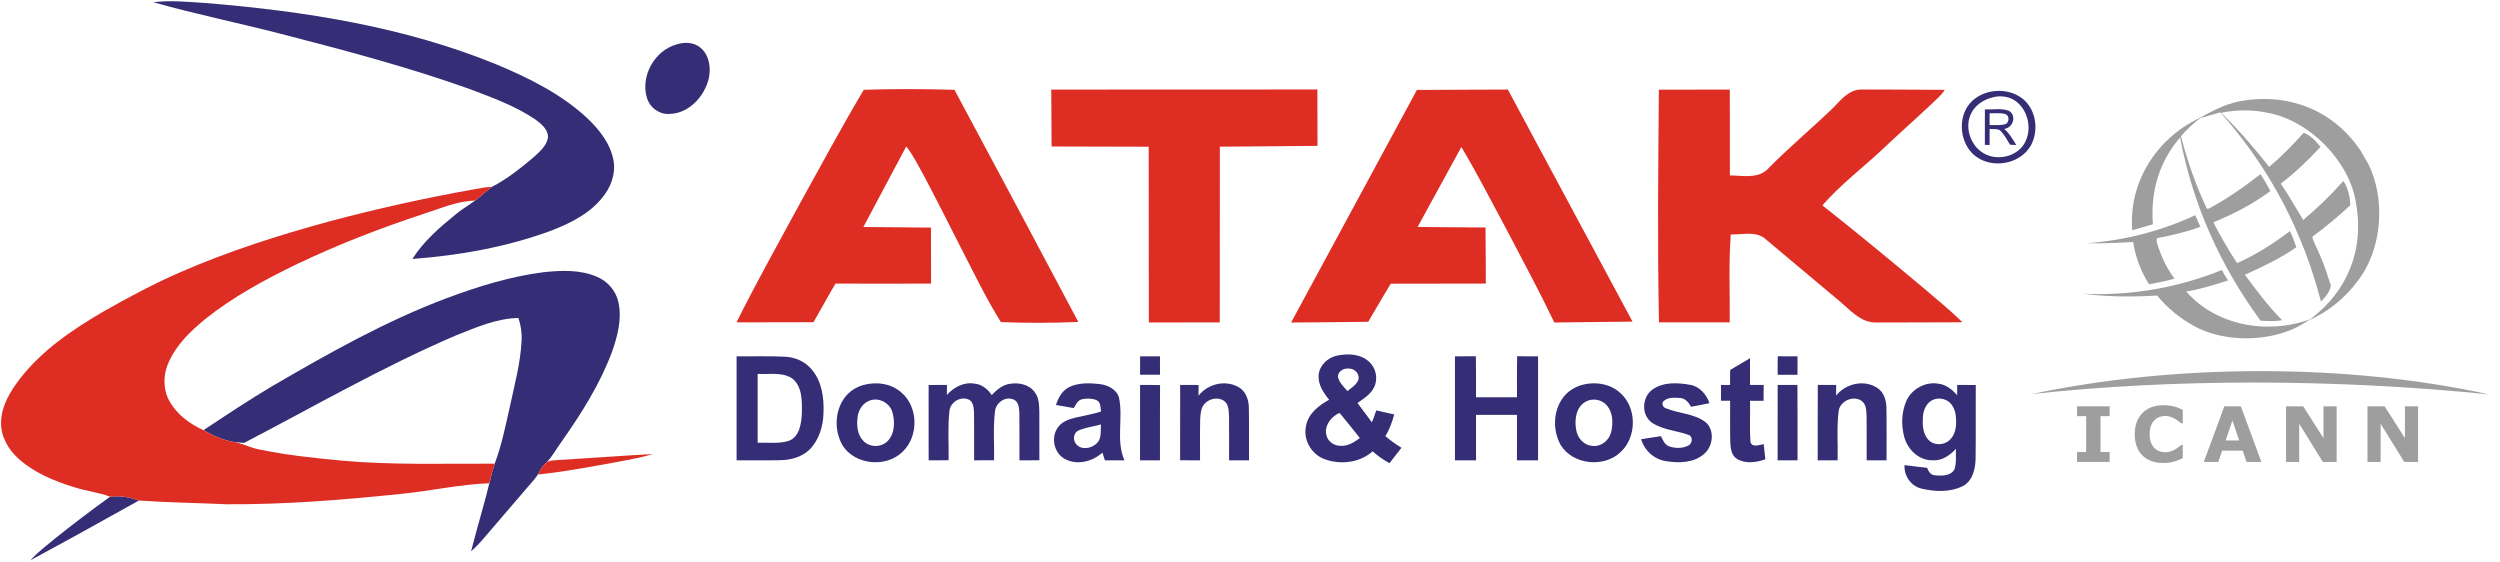
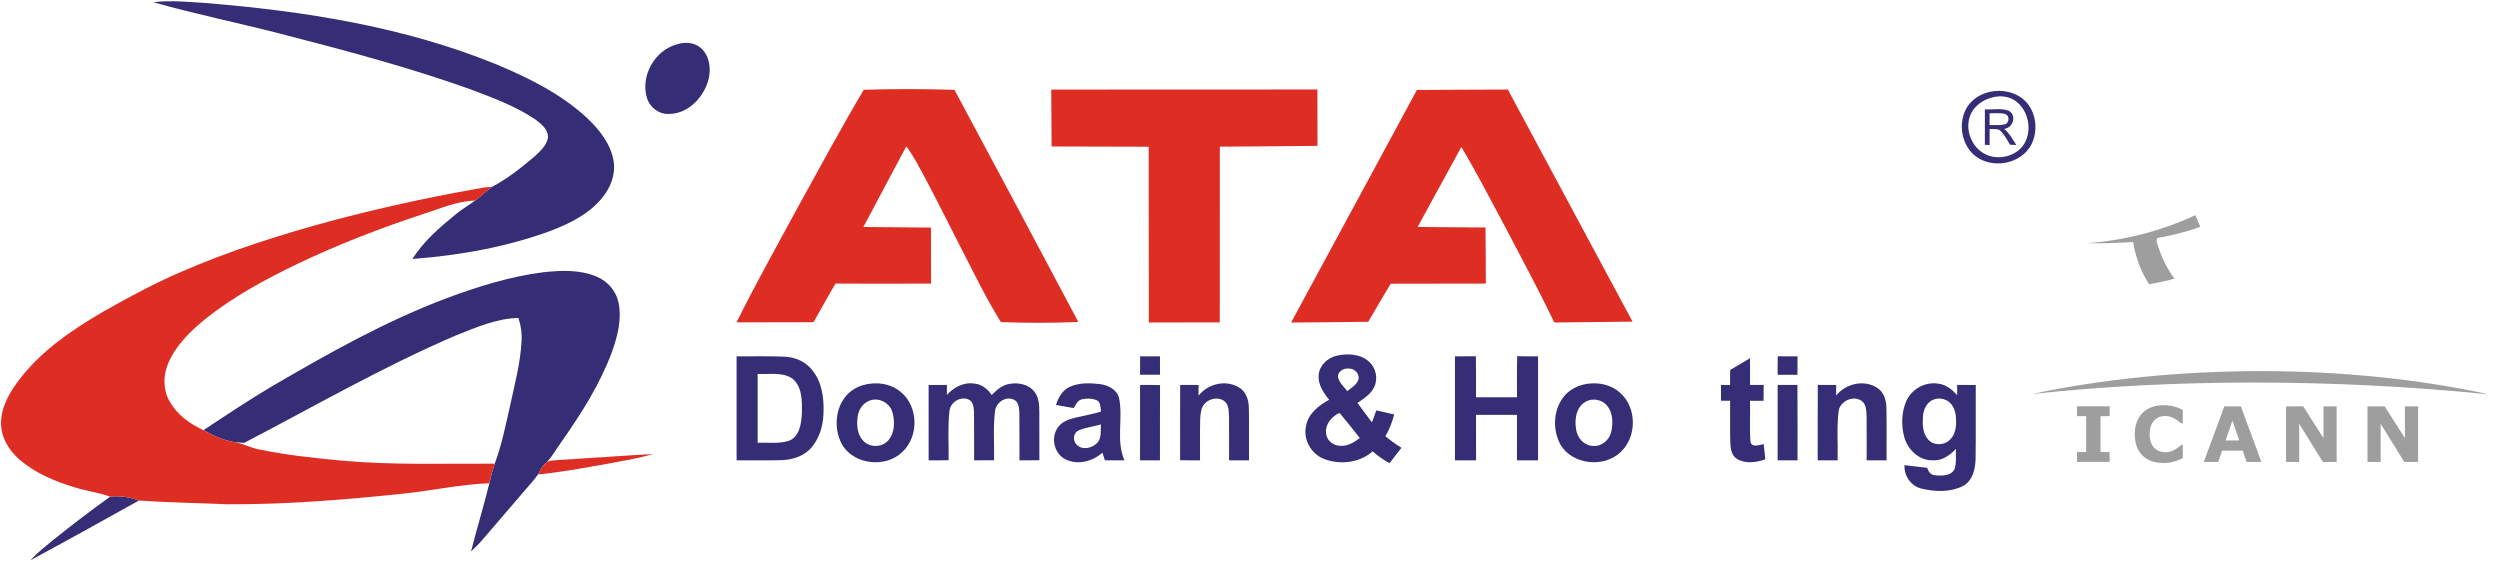
<svg xmlns="http://www.w3.org/2000/svg" xmlns:ns1="http://sodipodi.sourceforge.net/DTD/sodipodi-0.dtd" xmlns:ns2="http://www.inkscape.org/namespaces/inkscape" version="1.1" id="svg2" xml:space="preserve" width="1839.333" height="413.333" viewBox="0 0 1839.333 413.333" ns1:docname="atak domain hosting.ai">
  <defs id="defs6">
    <clipPath clipPathUnits="userSpaceOnUse" id="clipPath18">
      <path d="M 0,310 H 1379.5 V 0 H 0 Z" id="path16" />
    </clipPath>
  </defs>
  <ns1:namedview pagecolor="#ffffff" bordercolor="#666666" borderopacity="1" objecttolerance="10" gridtolerance="10" guidetolerance="10" ns2:pageopacity="0" ns2:pageshadow="2" ns2:window-width="640" ns2:window-height="480" id="namedview4" />
  <g id="g10" ns2:groupmode="layer" ns2:label="atak domain hosting" transform="matrix(1.333,0,0,-1.333,0,413.333)">
    <g id="g12">
      <g id="g14" clip-path="url(#clipPath18)">
        <g id="g20" transform="translate(84.63,308.84)">
          <path d="m 0,0 c 9.43,1.21 18.95,0.16 28.39,-0.39 54.85,-4.46 110.1,-13.08 161.3,-34.05 17.77,-7.45 35.42,-16.22 49.67,-29.42 6.83,-6.47 13.15,-14.34 14.69,-23.88 1.19,-7.34 -1.71,-14.76 -6.42,-20.32 -7.15,-8.83 -17.64,-13.96 -28.01,-18 -24.55,-9.07 -50.6,-13.65 -76.64,-15.64 6.11,9.71 14.93,17.33 23.76,24.5 4,3.4 8.7,5.85 12.74,9.2 2.47,1.99 4.8,4.15 7.33,6.06 8.45,4.37 15.92,10.37 23.18,16.46 3.2,2.99 6.99,6.13 7.82,10.66 0.27,4.64 -3.81,7.82 -7.18,10.28 -10.9,7.28 -23.32,11.83 -35.5,16.45 C 140.8,-35.81 105.51,-26.5 70.24,-17.4 46.89,-11.37 23.22,-6.56 0,0" style="fill:#352e76;fill-opacity:1;fill-rule:nonzero;stroke:none" id="path22" />
        </g>
        <g id="g24" transform="translate(373.42,285.55)">
          <path d="m 0,0 c 4.35,1.44 9.59,1.29 13.21,-1.82 4.83,-4.02 5.88,-11.03 4.58,-16.89 -2.36,-10.15 -11.3,-19.78 -22.27,-19.65 -5.41,-0.16 -10.41,3.7 -11.87,8.86 C -20.01,-17.43 -12.13,-3.36 0,0" style="fill:#352e76;fill-opacity:1;fill-rule:nonzero;stroke:none" id="path26" />
        </g>
        <g id="g28" transform="translate(1100.41,256.49)">
          <path d="m 0,0 c -5.26,-1.14 -10.37,-4.33 -12.63,-9.37 -3.27,-7.11 -0.56,-16.14 5.67,-20.72 7.22,-5.49 19.04,-3.49 23.8,4.32 4.43,7.37 2.47,17.89 -4.27,23.22 C 9.07,0.24 4.29,1 0,0 m -1.93,2.95 c 6.4,1.34 13.55,-0.02 18.55,-4.4 6.88,-6.08 8.23,-17.12 3.98,-25.08 -5.371,-9.73 -19.121,-12.86 -28.59,-7.44 -10.97,6.09 -13.031,23.46 -3.79,31.94 2.729,2.53 6.21,4.2 9.85,4.98" style="fill:#352e76;fill-opacity:1;fill-rule:nonzero;stroke:none" id="path30" />
        </g>
        <g id="g32" transform="translate(1098.14,247.57)">
          <path d="m 0,0 c -0.02,-2.17 -0.02,-4.34 -0.01,-6.51 2.821,0.05 5.71,-0.26 8.49,0.41 2.38,0.74 2.661,4.57 0.361,5.58 C 6,0.42 2.931,-0.13 0,0 M -2.609,2.15 C 1.82,1.87 6.58,2.97 10.8,1.28 c 4.261,-2.71 2.1,-9.43 -2.739,-9.91 2.87,-2.43 4.689,-5.76 6.669,-8.91 -1.169,0.06 -2.32,0.13 -3.459,0.19 -1.531,2.51 -2.941,5.12 -4.911,7.31 -1.57,1.85 -4.259,1.08 -6.349,1.37 -0.031,-2.95 -0.031,-5.9 -0.021,-8.85 -0.66,0.02 -1.96,0.06 -2.61,0.08 0.03,6.53 0,13.06 0.011,19.59" style="fill:#352e76;fill-opacity:1;fill-rule:nonzero;stroke:none" id="path34" />
        </g>
        <g id="g36" transform="translate(246.61,145.54)">
          <path d="m 0,0 c 17.27,6.41 35.02,11.97 53.35,14.29 9.79,1.05 20.19,1.49 29.44,-2.47 5.96,-2.47 10.63,-7.83 11.95,-14.179 1.95,-9.101 -0.44,-18.421 -3.46,-27 C 84.73,-47.18 74.49,-63.33 63.65,-78.8 c -2.82,-3.86 -5.13,-8.1 -8.35,-11.66 -1.64,-1.38 -3.02,-3.05 -3.95,-4.98 -1.79,-3.68 -4.78,-6.52 -7.37,-9.62 -7.86,-9.169 -15.75,-18.32 -23.59,-27.5 -2.17,-2.56 -4.49,-4.98 -7.01,-7.21 3.44,13.541 7.59,26.89 10.82,40.47 0.65,2.67 1.33,5.329 2.23,7.92 3.84,10.12 5.93,20.771 8.34,31.279 2.54,12.091 5.9,24.111 6.49,36.511 0.26,4.29 -0.39,8.569 -1.74,12.63 -12.02,-0.23 -23.23,-5.17 -34.23,-9.53 -40.31,-17.21 -78.31,-39.2 -117.14,-59.41 -1.61,0.12 -3.22,0.24 -4.84,0.35 -6.27,0.9 -12.14,3.55 -17.62,6.65 12.64,8.4 25.29,16.81 38.35,24.549 C -65,-30.33 -33.63,-12.63 0,0" style="fill:#352e76;fill-opacity:1;fill-rule:nonzero;stroke:none" id="path38" />
        </g>
        <g id="g40" transform="translate(629.26,113.41)">
          <path d="M 0,0 C 3.65,0 7.31,0 10.971,-0.021 10.96,-3.4 10.96,-6.78 10.99,-10.16 7.32,-10.18 3.65,-10.18 -0.01,-10.17 -0.02,-6.78 -0.02,-3.391 0,0" style="fill:#352e76;fill-opacity:1;fill-rule:nonzero;stroke:none" id="path42" />
        </g>
        <g id="g44" transform="translate(737.09,80.899)">
          <path d="m 0,0 c -3.48,-2.33 -6.07,-6.589 -5.029,-10.88 0.729,-3.609 4.329,-6.099 7.939,-6 4,-0.26 7.47,2.03 10.569,4.28 C 10.01,-8.3 6.63,-3.909 3.07,0.32 2.24,1.92 0.939,0.65 0,0 m 1.391,21.11 c 0.67,-3.17 3.259,-5.38 5.199,-7.809 2.12,1.809 4.86,3.309 5.971,6.01 C 13.67,22.4 10.891,25.661 7.78,25.73 4.9,26.221 1.2,24.42 1.391,21.11 m -10.681,1 c 0.37,5.38 4.979,9.671 10.08,10.771 5.939,1.289 12.97,1.019 17.689,-3.28 3.832,-3.371 5.141,-9.27 2.971,-13.92 -1.84,-4.061 -5.8,-6.46 -9.3,-8.931 2.64,-3.56 5.26,-7.14 7.96,-10.669 0.869,2.159 1.68,4.35 2.42,6.569 3.3,-0.75 6.6,-1.48 9.9,-2.23 -1.14,-4.159 -2.56,-8.279 -4.89,-11.949 2.78,-2.39 5.771,-4.51 8.89,-6.45 -2.17,-2.86 -4.39,-5.68 -6.61,-8.49 -3.341,1.82 -6.47,3.98 -9.29,6.53 -7.23,-6.42 -18.03,-7.581 -26.88,-4.191 -7.04,2.75 -11.589,10.74 -9.89,18.2 1.179,6.821 7.04,11.341 12.75,14.47 -3.11,3.841 -6.199,8.38 -5.8,13.57" style="fill:#352e76;fill-opacity:1;fill-rule:nonzero;stroke:none" id="path46" />
        </g>
        <g id="g48" transform="translate(981.2,113.431)">
          <path d="m 0,0 c 3.63,-0.031 7.28,-0.021 10.93,-0.031 0.009,-3.4 0,-6.789 -0.031,-10.18 C 7.239,-10.19 3.6,-10.19 -0.04,-10.2 -0.07,-6.801 -0.07,-3.4 0,0" style="fill:#352e76;fill-opacity:1;fill-rule:nonzero;stroke:none" id="path50" />
        </g>
        <g id="g52" transform="translate(418.18,103.71)">
          <path d="m 0,0 c -0.01,-12.67 0,-25.33 0,-38 5.69,0.21 11.6,-0.69 17.13,1.03 6.09,2.25 6.99,9.691 7.27,15.29 0.09,6.6 0.33,14.72 -5.39,19.23 C 13.39,1.17 6.3,-0.399 0,0 M -11.63,9.689 C -2.83,9.601 5.98,9.91 14.78,9.51 20.52,9.31 26.25,6.89 29.9,2.359 c 5.61,-6.599 6.78,-15.699 6.44,-24.069 -0.21,-7.2 -2.43,-14.67 -7.56,-19.92 -4.17,-4.181 -10.21,-5.849 -15.98,-6 -8.14,-0.19 -16.29,-0.03 -24.43,-0.08 z" style="fill:#352e76;fill-opacity:1;fill-rule:nonzero;stroke:none" id="path54" />
        </g>
        <g id="g56" transform="translate(803.05,113.399)">
          <path d="M 0,0 C 3.84,0 7.69,0 11.55,0.051 11.7,-7.5 11.58,-15.05 11.62,-22.6 c 7.54,-0.009 15.07,-0.009 22.609,0 C 34.28,-15.05 34.12,-7.489 34.33,0.07 38.17,-0.01 42.011,0 45.86,0 c 0,-19.13 -0.009,-38.26 0,-57.39 -3.881,-0.009 -7.759,-0.019 -11.64,0.01 0.03,8.36 0.009,16.711 0.009,25.07 -7.539,0.01 -15.069,0.01 -22.609,0 0,-8.349 -0.019,-16.71 0.02,-25.07 C 7.75,-57.409 3.87,-57.399 0,-57.399 Z" style="fill:#352e76;fill-opacity:1;fill-rule:nonzero;stroke:none" id="path58" />
        </g>
        <g id="g60" transform="translate(954.939,105.88)">
          <path d="m 0,0 c 3.65,2.16 7.301,4.33 10.961,6.48 0.019,-4.92 0,-9.83 0.01,-14.75 2.509,0 5.019,0 7.54,-0.01 0.01,-2.919 0,-5.84 -0.071,-8.75 -2.5,0.02 -4.99,0.03 -7.469,0.03 0.17,-7.66 -0.35,-15.34 0.279,-22.98 1.2,-3.02 4.92,-1.3 7.271,-0.95 0.259,-2.81 0.559,-5.61 0.889,-8.41 -4.96,-1.68 -10.889,-2.63 -15.599,0.24 -3.151,1.87 -3.611,5.901 -3.741,9.21 -0.199,7.63 -0.029,15.26 -0.09,22.89 h -5.04 c -0.009,2.91 -0.009,5.82 0,8.73 1.65,-0.01 3.321,-0.02 4.991,-0.041 C -0.029,-5.54 -0.01,-2.77 0,0" style="fill:#352e76;fill-opacity:1;fill-rule:nonzero;stroke:none" id="path62" />
        </g>
        <g id="g64" transform="translate(479.28,88.66)">
          <path d="m 0,0 c -3.34,-1.511 -5.43,-4.96 -5.9,-8.511 -0.65,-4.619 -0.31,-10.029 3.22,-13.5 3.55,-3.689 10.12,-3.599 13.54,0.221 3.82,4.19 3.86,10.63 2.38,15.8 C 11.66,-0.61 5.11,2.54 0,0 m -2.96,8.859 c 7.14,2.05 15.51,0.981 21.18,-4.069 9.43,-8.011 9.63,-24.25 0.68,-32.7 -8.98,-8.94 -26.13,-7.361 -33.05,3.33 -4.73,8.05 -4.54,19.03 1.11,26.59 2.47,3.33 6.13,5.67 10.08,6.849" style="fill:#352e76;fill-opacity:1;fill-rule:nonzero;stroke:none" id="path66" />
        </g>
        <g id="g68" transform="translate(512.54,97.59)">
          <path d="m 0,0 c 3.37,0.021 6.74,0.021 10.12,0.021 -0.01,-1.851 -0.04,-3.68 -0.05,-5.531 3.8,4.29 9.45,7.29 15.31,6.25 4.03,-0.33 7.28,-3.05 9.46,-6.28 2.65,2.769 5.74,5.46 9.66,6.12 4.87,0.92 10.64,-0.12 13.83,-4.23 2.5,-3.02 2.71,-7.14 2.77,-10.89 0.04,-9 -0.031,-18.01 0.03,-27.02 -3.67,-0.04 -7.34,-0.03 -11,-0.03 -0.05,8.66 0.07,17.319 -0.05,25.97 -0.17,2.68 -0.2,6.15 -2.99,7.5 -4.52,2.17 -9.92,-1.55 -10.44,-6.31 -1.12,-8.97 -0.35,-18.08 -0.52,-27.11 -3.68,-0.06 -7.35,-0.06 -11.02,-0.05 -0.04,8.67 0.07,17.34 -0.05,26 -0.15,2.67 -0.15,6.2 -2.94,7.55 -4.61,2.011 -10.25,-1.5 -10.64,-6.47 C 10.5,-23.47 11.17,-32.521 11.04,-41.521 7.36,-41.609 3.69,-41.6 0.01,-41.59 0,-27.72 0.02,-13.859 0,0" style="fill:#352e76;fill-opacity:1;fill-rule:nonzero;stroke:none" id="path70" />
        </g>
        <g id="g72" transform="translate(595.34,72.51)">
          <path d="m 0,0 c -3.13,-1.37 -3.38,-5.92 -0.9,-8.05 3.1,-2.99 8.291,-1.72 11.07,1.09 2.67,2.7 1.86,6.84 2.15,10.261 C 8.229,2.15 3.93,1.69 0,0 m -4.99,24.03 c 5.179,2.38 11.14,2.191 16.679,1.55 4.441,-0.529 9.401,-2.96 10.611,-7.62 2.4,-11.35 -1.84,-23.56 2.99,-34.48 -3.61,0.02 -7.21,0.01 -10.8,0 -0.46,1.41 -0.929,2.821 -1.36,4.23 -5.409,-4.73 -13.38,-7.01 -20.11,-3.77 -6.31,2.82 -8.48,11.44 -4.85,17.161 2.12,3.579 6.28,5.059 10.11,5.979 4.699,1.08 9.46,1.891 14.07,3.341 -0.32,2.189 -0.05,5.189 -2.459,6.289 -2.521,1.03 -5.42,1.091 -8.041,0.48 -2.4,-0.54 -3.42,-2.98 -4.57,-4.87 -3.27,0.57 -6.53,1.151 -9.79,1.72 1.28,4.04 3.51,8.131 7.52,9.99" style="fill:#352e76;fill-opacity:1;fill-rule:nonzero;stroke:none" id="path74" />
        </g>
        <g id="g76" transform="translate(629.25,97.61)">
          <path d="m 0,0 c 3.67,0.01 7.35,0.02 11.02,-0.08 -0.09,-13.841 -0.01,-27.681 -0.04,-41.53 -3.669,0 -7.33,0 -11,0.019 C 0.02,-27.73 -0.02,-13.87 0,0" style="fill:#352e76;fill-opacity:1;fill-rule:nonzero;stroke:none" id="path78" />
        </g>
        <g id="g80" transform="translate(651.37,97.61)">
          <path d="m 0,0 c 3.39,0 6.78,0 10.18,-0.011 -0.01,-1.969 -0.04,-3.929 -0.04,-5.91 5.059,6.46 14.64,8.9 21.91,4.791 4.22,-2.15 5.84,-7.091 5.87,-11.55 0.2,-9.64 0.02,-19.291 0.08,-28.93 -3.67,0 -7.341,-0.01 -11,0.019 0,7.99 0.06,15.971 -0.021,23.95 -0.189,3.031 0.01,6.741 -2.679,8.781 -3.27,2.43 -8.231,1.36 -10.83,-1.561 -2.061,-2.209 -2.2,-5.409 -2.401,-8.259 -0.209,-7.64 -0.039,-15.281 -0.09,-22.93 -3.669,0 -7.339,-0.01 -11,0.03 0.041,13.859 0,27.72 0.021,41.58" style="fill:#352e76;fill-opacity:1;fill-rule:nonzero;stroke:none" id="path82" />
        </g>
        <g id="g84" transform="translate(875.39,88.481)">
          <path d="m 0,0 c -5.52,-2.87 -6.46,-9.971 -5.45,-15.521 0.6,-4.54 4.31,-8.75 9.051,-8.99 4.829,-0.57 9.309,3.2 10.32,7.821 1.049,4.77 0.959,10.379 -2.261,14.339 C 8.95,1.05 3.811,2.02 0,0 m -2.899,8.939 c 7.309,2.22 16,1.121 21.759,-4.189 9.28,-8.15 9.28,-24.391 0.201,-32.69 -9.121,-8.781 -26.311,-7.021 -33.011,3.849 -4.47,7.96 -4.3,18.63 1.16,26.091 2.4,3.339 5.99,5.7 9.891,6.939" style="fill:#352e76;fill-opacity:1;fill-rule:nonzero;stroke:none" id="path86" />
        </g>
        <g id="g88" transform="translate(911.96,95)">
-           <path d="m 0,0 c 5.97,4.36 14.08,3.931 21,2.66 5.22,-0.95 8.851,-5.31 10.58,-10.091 -3.4,-0.769 -6.83,-1.388 -10.25,-2 -1.28,2.471 -3.28,4.862 -6.32,4.87 C 12.08,-4.38 8.54,-4.17 6.229,-6.29 4.88,-7.689 5.97,-9.92 7.7,-10.34 c 7.01,-2.849 15.19,-2.82 21.48,-7.41 5.44,-4.37 4.5,-13.439 -0.6,-17.71 -5.681,-5.07 -14.04,-5.12 -21.15,-3.979 -6.43,1.019 -11.79,5.878 -13.6,12.099 3.649,0.59 7.31,1.14 10.97,1.69 1.019,-2.22 2.09,-4.8 4.599,-5.68 3.321,-1.12 7.241,-1.16 10.42,0.46 2.29,0.98 2.83,5.01 0.221,5.92 -6.66,2.381 -14.17,2.73 -20.2,6.71 -6,4.19 -5.62,14.02 0.16,18.24" style="fill:#352e76;fill-opacity:1;fill-rule:nonzero;stroke:none" id="path90" />
-         </g>
+           </g>
        <g id="g92" transform="translate(981.16,97.61)">
          <path d="m 0,0 c 3.63,-0.011 7.26,-0.011 10.909,0.02 0.141,-13.88 0.021,-27.75 0.061,-41.63 -3.67,0 -7.33,0 -10.991,0.009 C 0,-27.73 -0.021,-13.86 0,0" style="fill:#352e76;fill-opacity:1;fill-rule:nonzero;stroke:none" id="path94" />
        </g>
        <g id="g96" transform="translate(1013.41,91.74)">
          <path d="m 0,0 c 5.27,6.6 15.3,9 22.59,4.329 3.79,-2.3 5.12,-6.949 5.189,-11.139 0.2,-9.64 0.021,-19.291 0.08,-28.93 -3.67,0 -7.33,0 -10.989,0.01 -0.02,7.99 0.06,15.99 -0.03,23.98 -0.18,3 0,6.649 -2.62,8.72 C 9.55,0.46 1.9,-3.06 1.369,-8.851 0.29,-17.76 1.08,-26.78 0.84,-35.74 c -3.67,0 -7.34,0 -11,0.019 0.06,13.87 -0.05,27.75 0.06,41.62 3.379,-0.04 6.759,-0.04 10.15,-0.04 C 0.02,3.909 0.01,1.96 0,0" style="fill:#352e76;fill-opacity:1;fill-rule:nonzero;stroke:none" id="path98" />
        </g>
        <g id="g100" transform="translate(1067.3,89.569)">
          <path d="m 0,0 c -3.86,-1.399 -5.729,-5.589 -5.96,-9.439 -0.29,-4.35 -0.18,-9.39 2.99,-12.77 2.94,-3.23 8.401,-3.2 11.571,-0.3 2.849,2.42 3.739,6.35 3.759,9.94 0.03,3.469 -0.41,7.24 -2.7,10.009 C 7.4,0.241 3.33,1.241 0,0 M -15.1,-0.759 C -12.12,5.87 -4.569,9.991 2.62,8.73 6.84,8.25 10.24,5.431 12.95,2.341 c -0.04,1.909 -0.019,3.8 -0.019,5.7 3.42,0 6.84,0 10.269,-0.02 -0.08,-13.51 0.1,-27.03 -0.09,-40.55 -0.099,-5.71 -1.589,-12.45 -7.12,-15.3 C 9,-51.289 0.64,-50.92 -6.77,-49.17 c -5.81,1.37 -9.7,7.061 -9.35,12.95 4.15,-0.46 8.301,-0.96 12.45,-1.489 0.76,-1.971 2,-4.061 4.42,-4.101 3.67,-0.37 8.86,-0.46 10.74,3.421 1.18,3.589 0.58,7.45 0.771,11.16 -3.301,-3.48 -7.521,-6.6 -12.561,-6.321 -7.67,-0.339 -14.14,5.851 -16,12.971 -1.73,6.47 -1.5,13.64 1.2,19.82" style="fill:#352e76;fill-opacity:1;fill-rule:nonzero;stroke:none" id="path102" />
        </g>
        <g id="g104" transform="translate(60.77,35.931)">
          <path d="m 0,0 c 5.41,0.68 10.83,-0.2 15.9,-2.111 -19.86,-11.11 -39.76,-22.13 -59.79,-32.929 3.8,4.29 8.39,7.739 12.77,11.39 C -20.96,-15.491 -10.58,-7.601 0,0" style="fill:#352e76;fill-opacity:1;fill-rule:nonzero;stroke:none" id="path106" />
        </g>
        <g id="g108" transform="translate(476.75,260.52)">
          <path d="m 0,0 c 16.68,0.56 33.38,0.46 50.06,-0.01 22.93,-42.63 45.629,-85.39 68.36,-128.12 -14.231,-0.64 -28.49,-0.63 -42.71,-0.09 -8.15,12.95 -14.73,26.8 -21.77,40.36 -6.84,13.44 -13.58,26.94 -20.67,40.26 -3.09,5.55 -5.88,11.33 -9.82,16.35 -7.92,-14.8 -15.79,-29.64 -23.67,-44.47 12.44,-0.12 24.87,-0.23 37.31,-0.33 0.04,-10.3 0.03,-20.61 0.05,-30.92 -17.58,0 -35.17,-0.09 -52.75,0 -4.18,-7.03 -8.04,-14.239 -12.14,-21.31 -14.16,0 -28.32,-0.07 -42.48,-0.08 11.21,22.6 23.62,44.58 35.62,66.76 C -23.19,-41 -12.05,-20.24 0,0" style="fill:#de2e24;fill-opacity:1;fill-rule:nonzero;stroke:none" id="path110" />
        </g>
        <g id="g112" transform="translate(580.231,260.63)">
          <path d="m 0,0 c 48.959,0.01 97.92,0.03 146.89,0.06 0.049,-10.37 -0.011,-20.74 0.059,-31.12 -17.97,-0.22 -35.939,-0.28 -53.9,-0.45 -0.01,-32.32 -0.029,-64.65 -0.039,-96.98 -13.051,-0.02 -26.101,-0.02 -39.151,-0.05 -0.04,32.34 -0.049,64.67 -0.089,97 -17.861,0.06 -35.731,0.08 -53.59,0.14 C 0.129,-20.94 0.06,-10.47 0,0" style="fill:#de2e24;fill-opacity:1;fill-rule:nonzero;stroke:none" id="path114" />
        </g>
        <g id="g116" transform="translate(782.04,260.42)">
          <path d="M 0,0 C 16.729,0.07 33.46,0.22 50.2,0.23 73.069,-42.5 96.13,-85.14 119.021,-127.859 104.63,-128.01 90.239,-128.18 75.85,-128.34 67.43,-110.75 58.149,-93.6 49.11,-76.33 41,-61.34 33.3,-46.11 24.54,-31.49 16.479,-46.19 8.42,-60.89 0.39,-75.6 c 12.49,-0.1 24.98,-0.27 37.48,-0.3 0.14,-10.32 0.109,-20.64 0.18,-30.951 -17.51,-0.039 -35.01,-0.059 -52.51,-0.079 -4.13,-7.009 -8.36,-13.96 -12.4,-21.02 -14.19,-0.26 -28.38,-0.26 -42.571,-0.401 C -46.29,-85.57 -23.14,-42.79 0,0" style="fill:#de2e24;fill-opacity:1;fill-rule:nonzero;stroke:none" id="path118" />
        </g>
        <g id="g120" transform="translate(915.59,260.58)">
-           <path d="m 0,0 c 13.05,0.03 26.11,0.02 39.16,0.05 0.02,-15.8 0.029,-31.59 0.05,-47.38 6.851,-0.02 15.13,-1.97 20.63,3.29 11.57,11.82 24.29,22.44 36.221,33.89 4.25,4.36 8.66,9.99 15.279,10.25 15.49,0.01 30.99,-0.08 46.48,-0.2 -1.91,-3 -4.69,-5.25 -7.21,-7.69 -9.28,-8.75 -18.84,-17.19 -28.1,-25.96 -10.77,-10.01 -22.59,-18.97 -32.26,-30.11 18.95,-14.95 37.58,-30.31 56.08,-45.83 7.15,-6.14 14.52,-12.04 21.22,-18.68 -16.04,-0.1 -32.09,-0.1 -48.13,-0.11 -8.35,0.081 -14.02,7.1 -19.949,11.98 -13.401,11.27 -26.821,22.52 -40.25,33.74 -5.301,5 -13.041,2.68 -19.532,2.84 -1.239,-16.14 -0.389,-32.33 -0.579,-48.5 -13.01,0.01 -26.03,-0.03 -39.04,0.021 C -0.83,-85.6 -0.35,-42.8 0,0" style="fill:#de2e24;fill-opacity:1;fill-rule:nonzero;stroke:none" id="path122" />
-         </g>
+           </g>
        <g id="g124" transform="translate(261.08,205.5)">
          <path d="M 0,0 C 3.43,0.6 6.85,1.4 10.36,1.4 7.83,-0.51 5.5,-2.67 3.03,-4.66 2.51,-5.03 1.48,-5.77 0.97,-6.14 c -9.73,-0.25 -18.83,-4.34 -27.98,-7.24 -23.74,-7.8 -47.1,-16.83 -69.67,-27.57 -17.96,-8.66 -35.68,-18.21 -51.31,-30.71 -8.21,-6.779 -16.22,-14.54 -20.36,-24.55 -2.76,-6.59 -2.72,-14.45 0.86,-20.721 4.12,-7.339 11.18,-12.489 18.71,-15.929 5.48,-3.1 11.35,-5.75 17.62,-6.65 4.49,-0.921 8.59,-3.13 13.11,-3.98 15.18,-3.16 30.63,-4.75 46.05,-6.21 27.92,-2.47 55.97,-1.54 83.96,-1.64 -0.9,-2.591 -1.58,-5.25 -2.23,-7.92 -0.21,-0.73 -0.63,-2.179 -0.84,-2.9 -16.16,-0.59 -32,-4.191 -48.06,-5.8 -32.19,-3.359 -64.52,-5.99 -96.9,-5.78 -16.11,0.74 -32.28,0.91 -48.34,2.059 -5.07,1.911 -10.49,2.791 -15.9,2.112 -6.42,2.459 -13.33,3.099 -19.85,5.25 -10.88,3.319 -21.72,7.829 -30.36,15.419 -5.83,5.1 -10.2,12.43 -9.98,20.38 0.17,9.03 5.08,17.07 10.4,24.03 12.36,15.94 29.35,27.41 46.62,37.41 13.58,7.7 27.37,15.09 41.7,21.31 26.74,11.7 54.63,20.58 82.77,28.22 C -52.94,-10.57 -26.56,-4.77 0,0" style="fill:#de2e24;fill-opacity:1;fill-rule:nonzero;stroke:none" id="path126" />
        </g>
        <g id="g128" transform="translate(307.64,56.14)">
          <path d="M 0,0 C 17.53,1.03 35.041,2.37 52.57,3.36 46.01,1.2 39.14,0.23 32.4,-1.159 18.11,-3.72 3.82,-6.479 -10.63,-7.95 l 0.95,1.91 c 0.93,1.931 2.31,3.601 3.95,4.98 1.77,0.911 3.791,0.911 5.73,1.06" style="fill:#de2e24;fill-opacity:1;fill-rule:nonzero;stroke:none" id="path130" />
        </g>
        <g id="g132" transform="translate(1164.391,85.82)">
          <path d="m 0,0 h -17.99 v -5.428 h 5.03 v -19.819 h -5.03 v -5.439 H 0 v 5.439 H -5.044 V -5.428 H 0 Z" style="fill:#9e9e9e;fill-opacity:1;fill-rule:nonzero;stroke:none" id="path134" />
        </g>
        <g id="g136" transform="translate(1193.929,86.426)">
          <path d="m 0,0 c -2.333,0 -4.493,-0.375 -6.463,-1.112 -1.971,-0.74 -3.622,-1.795 -4.954,-3.16 -1.387,-1.41 -2.442,-3.104 -3.171,-5.086 -0.726,-1.983 -1.09,-4.185 -1.09,-6.617 0,-2.61 0.386,-4.911 1.145,-6.904 0.76,-1.993 1.839,-3.655 3.226,-4.988 1.388,-1.331 3.038,-2.344 4.966,-3.017 1.936,-0.671 4.041,-1.001 6.319,-1.001 1.532,0 2.742,0.067 3.622,0.22 0.88,0.154 1.816,0.374 2.82,0.661 0.769,0.221 1.508,0.483 2.2,0.782 0.705,0.309 1.443,0.627 2.203,0.97 v 7.332 h -0.815 c -0.374,-0.332 -0.847,-0.718 -1.42,-1.17 -0.583,-0.45 -1.209,-0.869 -1.883,-1.264 -0.793,-0.496 -1.662,-0.881 -2.598,-1.167 -0.947,-0.287 -1.894,-0.429 -2.85,-0.429 -1.004,0 -2.027,0.152 -3.051,0.484 -1.035,0.319 -1.961,0.86 -2.808,1.609 -0.814,0.747 -1.497,1.76 -2.047,3.048 -0.54,1.288 -0.816,2.897 -0.816,4.812 0,1.839 0.254,3.401 0.761,4.69 0.494,1.287 1.156,2.324 1.959,3.106 0.859,0.813 1.783,1.387 2.786,1.739 1.001,0.352 2.06,0.527 3.171,0.527 1.001,0 1.936,-0.153 2.818,-0.451 0.881,-0.298 1.696,-0.672 2.456,-1.112 0.738,-0.43 1.398,-0.88 1.981,-1.332 0.585,-0.452 1.069,-0.835 1.455,-1.167 h 0.901 v 7.442 C 10.261,-2.278 9.612,-1.982 8.863,-1.663 8.115,-1.332 7.278,-1.045 6.364,-0.782 5.483,-0.55 4.526,-0.363 3.49,-0.22 2.445,-0.077 1.289,0 0,0" style="fill:#9e9e9e;fill-opacity:1;fill-rule:nonzero;stroke:none" id="path138" />
        </g>
        <g id="g140" transform="translate(1228.39,66.96)">
          <path d="M 0,0 3.766,10.978 7.531,0 H 0 m 8.412,18.86 h -9.104 l -11.33,-30.685 h 7.981 l 2.138,6.186 H 9.448 l 2.124,-6.186 h 8.169 z" style="fill:#9e9e9e;fill-opacity:1;fill-rule:nonzero;stroke:none" id="path142" />
        </g>
        <g id="g144" transform="translate(1289.683,85.82)">
          <path d="M 0,0 H -7.267 V -17.573 L -18.464,0 h -9.468 v -30.686 h 7.267 V -9.622 L -7.641,-30.686 H 0 Z" style="fill:#9e9e9e;fill-opacity:1;fill-rule:nonzero;stroke:none" id="path146" />
        </g>
        <g id="g148" transform="translate(1334.637,85.82)">
          <path d="M 0,0 H -7.267 V -17.573 L -18.464,0 h -9.468 v -30.686 h 7.266 V -9.622 L -7.641,-30.686 H 0 Z" style="fill:#9e9e9e;fill-opacity:1;fill-rule:nonzero;stroke:none" id="path150" />
        </g>
        <g id="g152" transform="translate(1249.595,255.459)">
-           <path d="m 0,0 c -4.704,-0.001 -9.499,-0.478 -14.323,-1.44 -8.017,-1.783 -15.095,-5.626 -22.186,-9.535 -23.373,-11.45 -38.269,-35.485 -36.211,-61.502 l 11.385,3.304 c -1.389,18.342 3.577,34.637 15.027,47.937 6.958,-36.939 21.988,-70.508 44.361,-101.105 2.042,-0.131 4.02,-0.262 5.979,-0.262 1.982,0 3.947,0.135 5.945,0.537 -7.884,7.938 -14.171,16.483 -20.535,25.026 9.735,4.437 19.599,9.006 28.406,15.227 -1.19,2.973 -2.048,6.221 -3.568,8.874 -9.27,-7.024 -18.871,-13.112 -29.131,-17.682 -4.768,7.146 -8.875,14.5 -12.85,21.922 v 0.725 c 10.922,4.437 21.448,9.932 31.248,17.143 -1.719,3.182 -3.568,6.497 -5.494,9.336 -9.204,-7.145 -18.673,-13.773 -28.604,-19.069 h -0.992 c -6.022,12.783 -10.789,26.16 -14.303,40.055 3.25,3.644 6.958,7.156 10.727,9.997 l 10.998,3.115 c 27.668,-31.048 45.68,-66.28 55.545,-104.407 2.588,2.576 4.898,5.363 5.493,8.797 -1.915,5.373 -3.304,10.866 -5.759,15.965 -1.255,3.776 -3.71,7.277 -4.502,10.988 7.224,5.295 14.169,11.053 20.986,17.417 -0.133,4.768 -1.324,9.127 -3.568,13.102 h -0.528 c -6.695,-7.542 -14.302,-14.896 -21.922,-21.249 -4.106,6.683 -7.883,13.509 -12.375,20.059 7.674,5.825 15.094,12.85 21.909,20.259 -2.444,3.182 -5.626,6.562 -9.269,7.817 -5.824,-6.496 -12.376,-13.31 -19.069,-18.805 -8.071,10.261 -16.813,20.457 -26.48,29.793 3.937,0.892 8.42,1.338 12.896,1.338 4.478,0 8.949,-0.446 12.857,-1.338 22.779,-4.107 44.954,-26.479 48.597,-49.325 4.834,-25.553 -4.305,-49.06 -25.222,-64.617 -7.414,-2.688 -15.317,-4.052 -23.191,-4.052 -16.955,0 -33.767,6.323 -45.204,19.346 7.939,1.32 15.49,3.71 23.111,6.153 -1.134,1.916 -2.524,3.711 -3.381,5.759 -21.041,-8.453 -43.975,-13.315 -68.156,-13.315 -2.908,0 -5.837,0.071 -8.782,0.213 8.235,-1.058 16.643,-1.519 25.102,-1.519 5.352,0 10.724,0.185 16.087,0.518 5.625,-7.014 12.771,-12.641 20.058,-16.681 8.314,-4.625 18.643,-6.932 29.041,-6.932 12.371,0 24.842,3.265 34.125,9.772 10.458,4.438 20.522,12.254 27.603,22.185 13.376,17.089 15.424,45.285 5.493,64.618 l -4.294,7.355 C 40.557,-9.661 21.176,0 0,0" style="fill:#9e9e9e;fill-opacity:1;fill-rule:nonzero;stroke:none" id="path154" />
-         </g>
+           </g>
        <g id="g156" transform="translate(1211.634,191.318)">
          <path d="m 0,0 c -18.409,-8.599 -38.271,-13.829 -59.587,-15.491 1.454,-0.023 2.909,-0.033 4.363,-0.033 7.151,0 14.267,0.266 20.927,0.76 1.387,-8.402 4.239,-16.285 8.809,-23.362 4.766,0.922 9.534,1.716 14.026,3.103 -4.03,5.362 -6.882,11.33 -8.995,17.616 -0.33,1.519 -1.464,3.314 -0.528,4.767 8.202,1.519 16.216,3.381 23.827,6.221 L 0,0" style="fill:#9e9e9e;fill-opacity:1;fill-rule:nonzero;stroke:none" id="path158" />
        </g>
        <g id="g160" transform="translate(1247.818,105.244)">
          <path d="M 0,0 C -43.379,0 -86.802,-4.256 -126.302,-12.641 -86.69,-8.333 -45.303,-6.302 -3.87,-6.302 40.022,-6.303 83.965,-8.581 125.893,-12.84 86.566,-4.238 43.305,0.001 0,0" style="fill:#9e9e9e;fill-opacity:1;fill-rule:nonzero;stroke:none" id="path162" />
        </g>
      </g>
    </g>
  </g>
</svg>